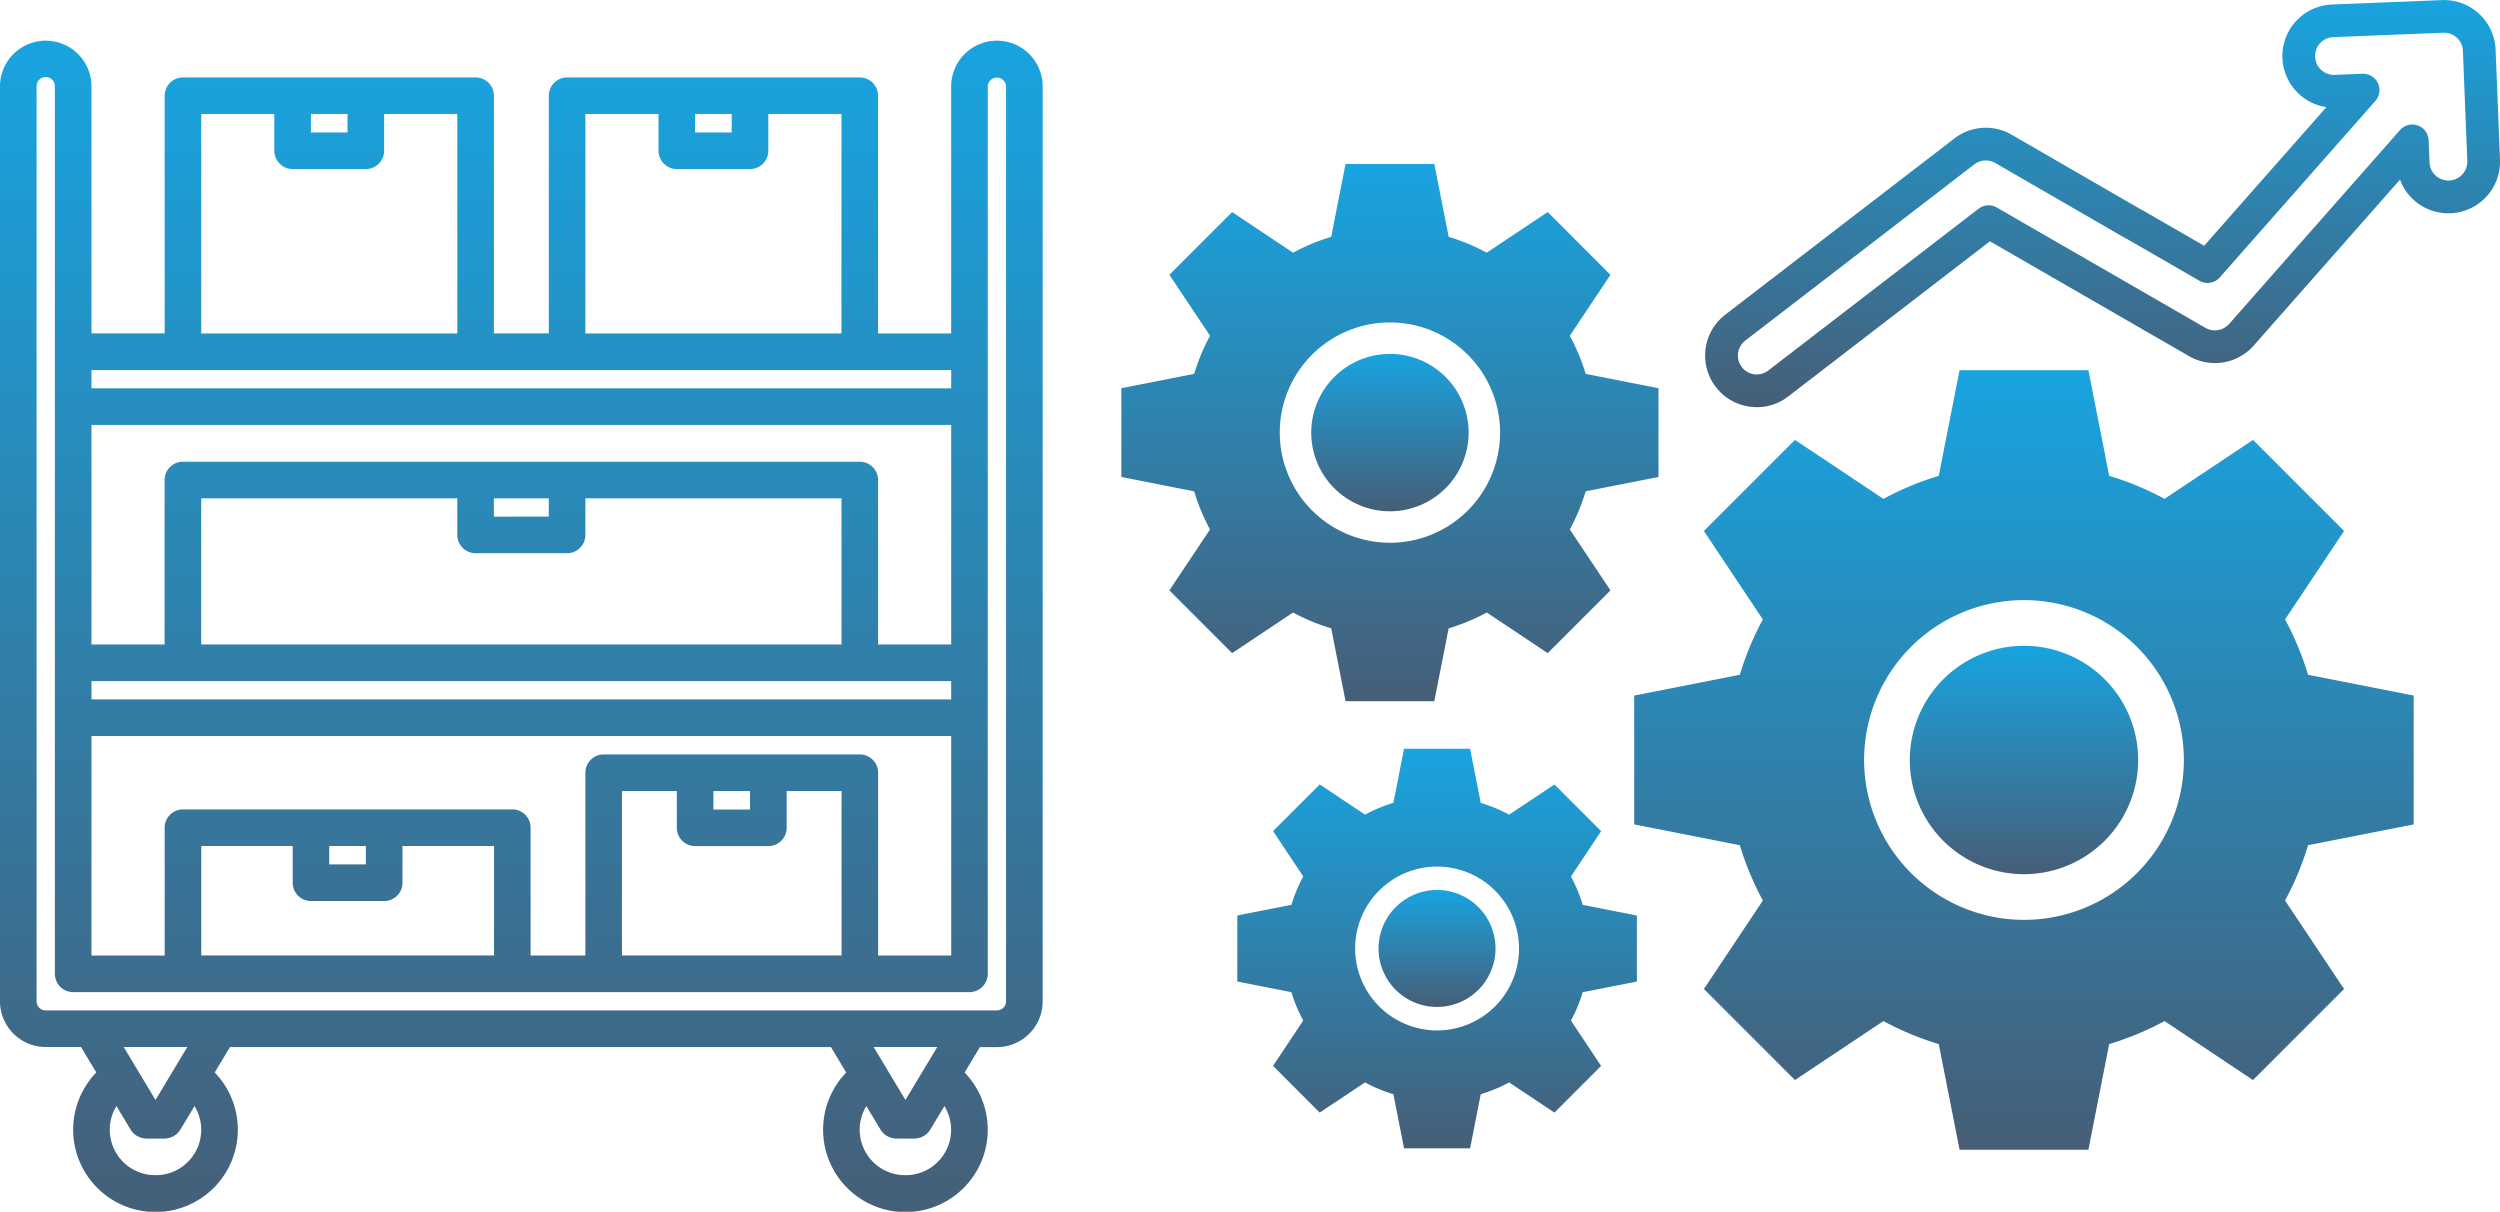
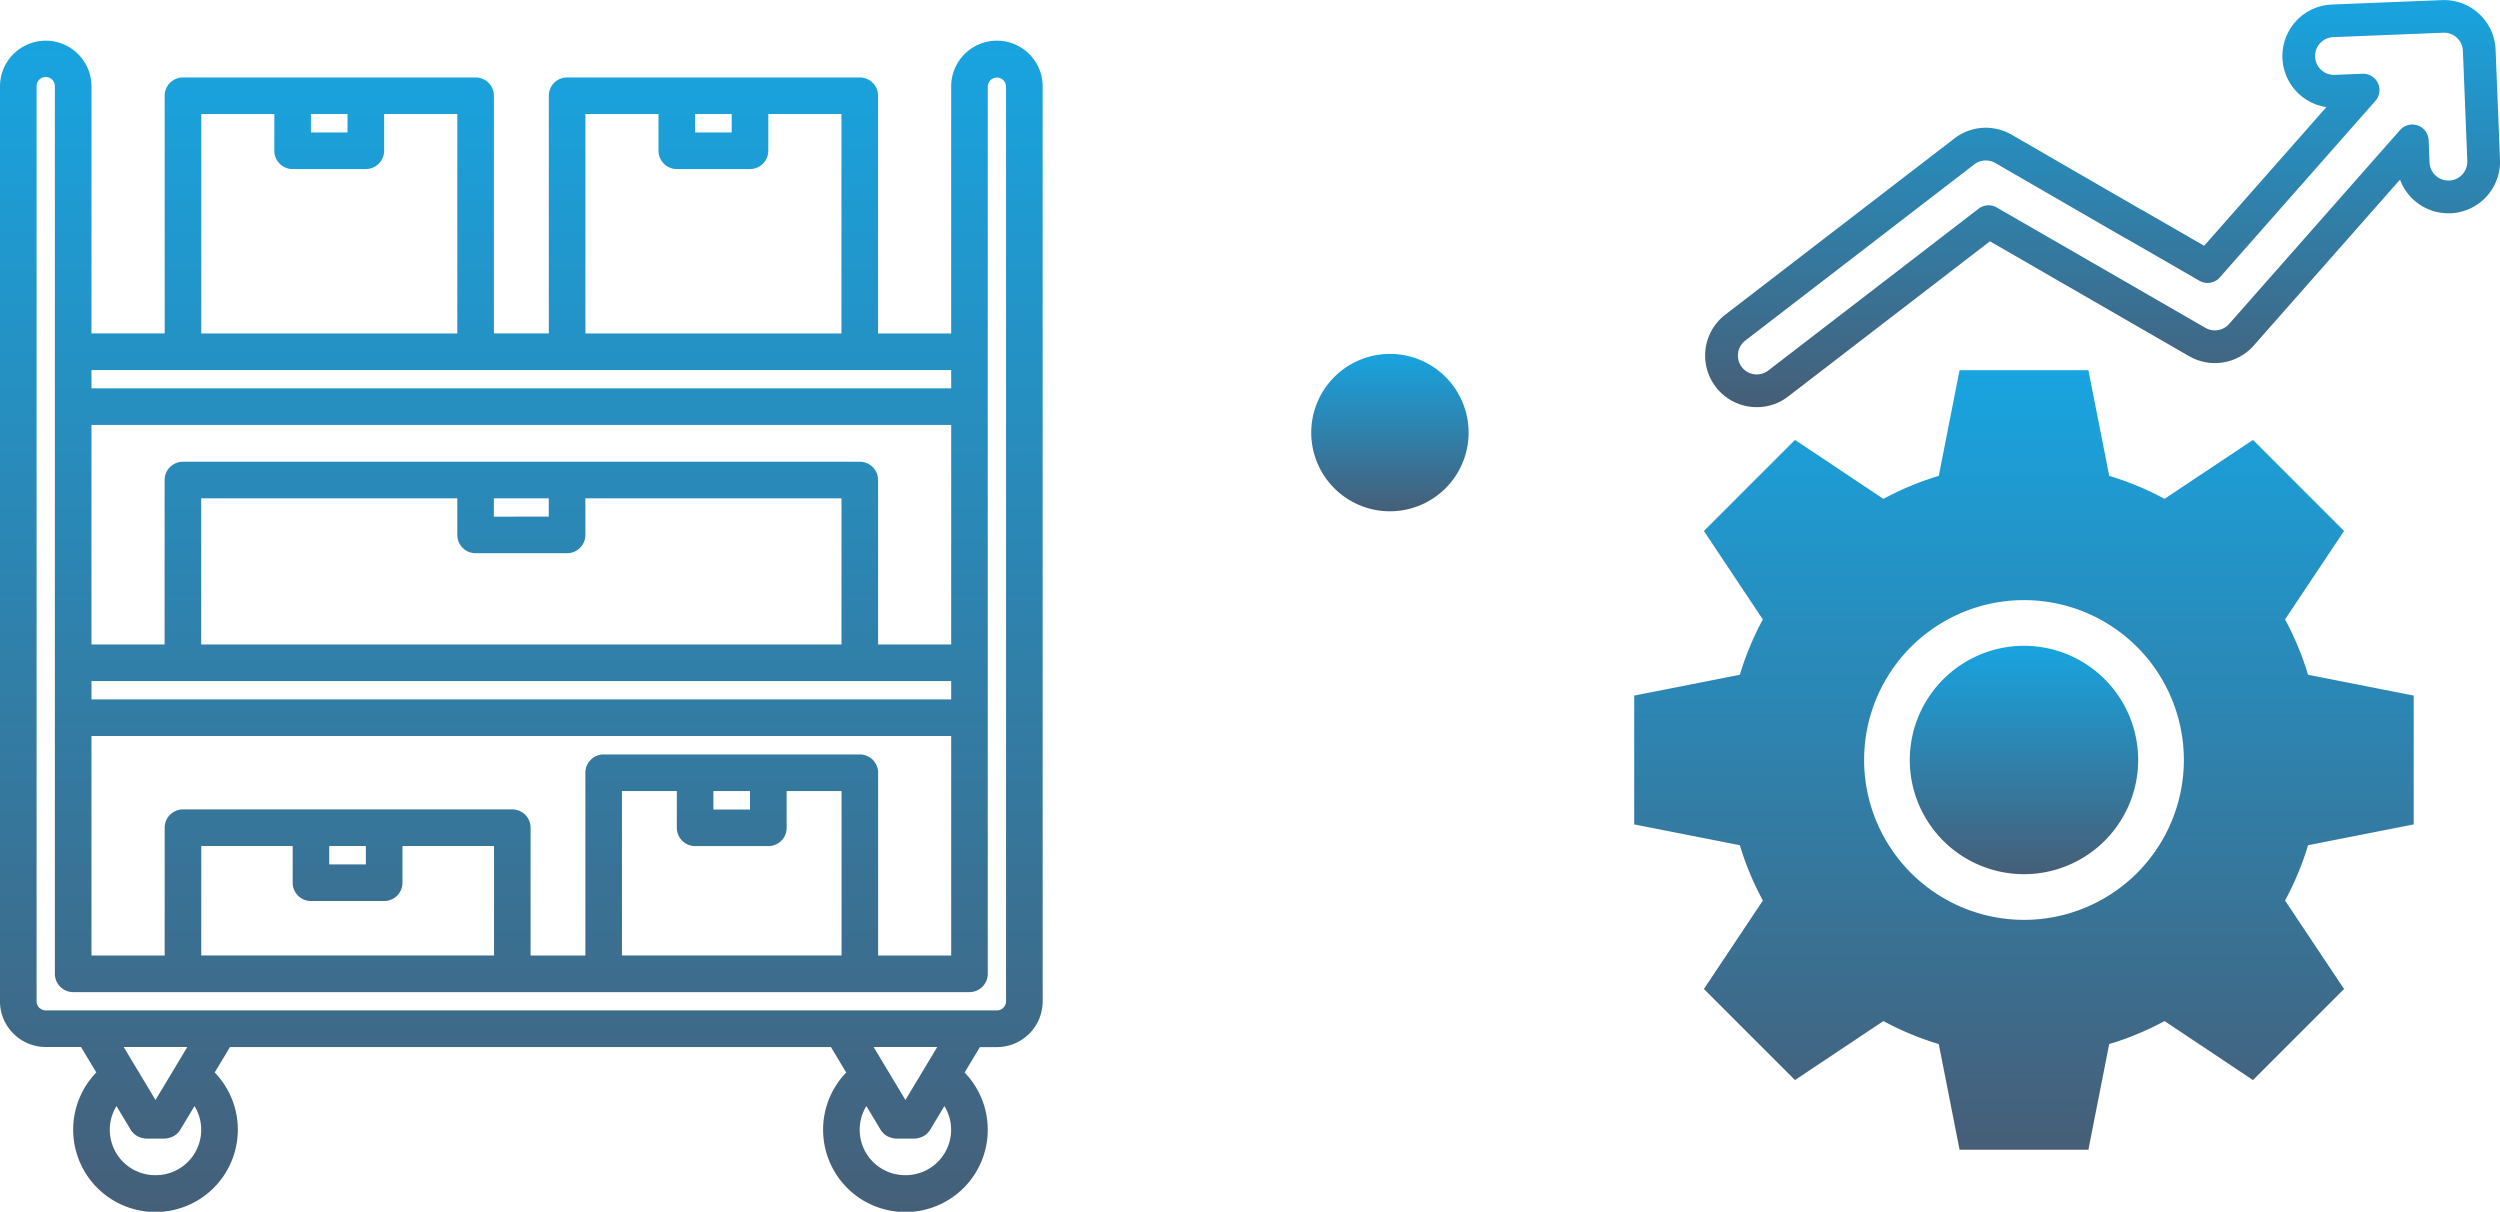
<svg xmlns="http://www.w3.org/2000/svg" width="265.034" height="128.463" viewBox="0 0 265.034 128.463">
  <defs>
    <style>.a{fill:url(#a);}</style>
    <linearGradient id="a" x1="0.5" x2="0.5" y2="1" gradientUnits="objectBoundingBox">
      <stop offset="0" stop-color="#18a4e0" />
      <stop offset="1" stop-color="#465e77" />
    </linearGradient>
  </defs>
  <g transform="translate(-1059 -2220.108)">
    <g transform="translate(1177.878 2220.108)">
      <g transform="translate(0 17.388)">
        <g transform="translate(0)">
          <g transform="translate(20.131 20.131)">
            <g transform="translate(0)">
              <path class="a" d="M189.342,181A8.342,8.342,0,1,1,181,189.342,8.351,8.351,0,0,1,189.342,181Z" transform="translate(-181 -181)" />
            </g>
          </g>
          <g transform="translate(0)">
-             <path class="a" d="M0,33.178v-9.41l7.72-1.52A21.439,21.439,0,0,1,9.4,18.205L5.092,11.744l6.652-6.652L18.206,9.4a21.436,21.436,0,0,1,4.042-1.68L23.768,0h9.41L34.7,7.72A21.439,21.439,0,0,1,38.74,9.4L45.2,5.092l6.652,6.652-4.308,6.462a21.435,21.435,0,0,1,1.68,4.042l7.72,1.52v9.41l-7.72,1.52a21.439,21.439,0,0,1-1.68,4.042L51.854,45.2,45.2,51.854,38.74,47.546a21.437,21.437,0,0,1-4.042,1.68l-1.52,7.72h-9.41l-1.52-7.72a21.439,21.439,0,0,1-4.042-1.68l-6.462,4.308L5.092,45.2,9.4,38.74A21.436,21.436,0,0,1,7.72,34.7Zm28.473,6.973A11.678,11.678,0,1,0,16.794,28.473,11.692,11.692,0,0,0,28.473,40.151Z" transform="translate(0)" />
-           </g>
+             </g>
        </g>
        <g transform="translate(54.369 21.859)">
          <g transform="translate(29.216 29.216)">
-             <path class="a" d="M193.106,181A12.106,12.106,0,1,1,181,193.106,12.12,12.12,0,0,1,193.106,181Z" transform="translate(-181 -181)" />
+             <path class="a" d="M193.106,181A12.106,12.106,0,1,1,181,193.106,12.12,12.12,0,0,1,193.106,181" transform="translate(-181 -181)" />
          </g>
          <path class="a" d="M0,48.151V34.494l11.2-2.206a31.115,31.115,0,0,1,2.438-5.866L7.39,17.044,17.044,7.39l9.378,6.252A31.11,31.11,0,0,1,32.288,11.2L34.494,0H48.151l2.206,11.2a31.114,31.114,0,0,1,5.866,2.438L65.6,7.39l9.654,9.654L69,26.421a31.11,31.11,0,0,1,2.438,5.866l11.2,2.206V48.151l-11.2,2.206A31.114,31.114,0,0,1,69,56.223L75.255,65.6,65.6,75.255,56.223,69a31.111,31.111,0,0,1-5.866,2.438l-2.206,11.2H34.494l-2.206-11.2A31.115,31.115,0,0,1,26.422,69l-9.378,6.252L7.39,65.6l6.252-9.378A31.11,31.11,0,0,1,11.2,50.357Zm41.322,10.12A16.949,16.949,0,1,0,24.374,41.322,16.969,16.969,0,0,0,41.322,58.271Z" />
        </g>
        <g transform="translate(12.293 61.987)">
          <g transform="translate(14.974 14.974)">
-             <path class="a" d="M187.2,181a6.2,6.2,0,1,1-6.2,6.2A6.212,6.212,0,0,1,187.2,181Z" transform="translate(-181 -181)" />
-           </g>
-           <path class="a" d="M0,24.678v-7l5.742-1.131a15.947,15.947,0,0,1,1.249-3.007l-3.2-4.806L8.735,3.787l4.806,3.2a15.944,15.944,0,0,1,3.007-1.249L17.678,0h7l1.131,5.742a15.946,15.946,0,0,1,3.007,1.249l4.806-3.2,4.948,4.948-3.2,4.806a15.944,15.944,0,0,1,1.249,3.007l5.742,1.131v7l-5.742,1.131a15.946,15.946,0,0,1-1.249,3.007l3.2,4.806-4.948,4.948-4.806-3.2a15.944,15.944,0,0,1-3.007,1.249l-1.131,5.742h-7l-1.131-5.742a15.947,15.947,0,0,1-3.007-1.249l-4.806,3.2L3.787,33.621l3.2-4.806a15.944,15.944,0,0,1-1.249-3.007Zm21.178,5.187a8.686,8.686,0,1,0-8.686-8.686A8.7,8.7,0,0,0,21.178,29.865Z" />
+             </g>
        </g>
      </g>
      <path class="a" d="M112.558,81.553a5.408,5.408,0,0,0,3.332-1.134l21.387-16.45L158.4,76.152a5.486,5.486,0,0,0,6.836-1.123l15.516-17.6a5.453,5.453,0,0,0,5.131,3.57c.076,0,.153,0,.223,0a5.476,5.476,0,0,0,5.245-5.685l-.467-11.668a5.47,5.47,0,0,0-5.685-5.246l-11.666.467a5.47,5.47,0,0,0-.587,10.876l-12.959,14.7-6.545-3.776a1.734,1.734,0,0,0-1.733,3l7.774,4.484a1.734,1.734,0,0,0,2.167-.356l16.489-18.709a1.734,1.734,0,0,0-1.37-2.879l-2.937.118a2,2,0,1,1-.161-4l11.666-.467a2,2,0,0,1,2.081,1.92l.467,11.668a2.006,2.006,0,0,1-1.928,2.082c-.024,0-.05,0-.076,0a2,2,0,0,1-2-1.924l-.095-2.351a1.734,1.734,0,0,0-3.033-1.077L162.63,72.736a2.009,2.009,0,0,1-2.5.412L138,60.385a1.732,1.732,0,0,0-1.923.128L113.773,77.671a2,2,0,0,1-2.8-.365,2.007,2.007,0,0,1,.364-2.81L135.62,55.815a2,2,0,0,1,2.222-.148l13.814,7.985a1.734,1.734,0,0,0,1.733-3l-13.813-7.984a5.451,5.451,0,0,0-6.069.4L109.219,71.747a5.47,5.47,0,0,0,3.339,9.805Z" transform="translate(-45.195 -38.388)" />
    </g>
    <path class="a" d="M8.32,106.676h3.741l1.618,2.7a8.728,8.728,0,1,0,12.554,0l1.619-2.694H91.563l1.618,2.7a8.728,8.728,0,1,0,12.554,0l1.618-2.694h1.806a4.853,4.853,0,0,0,4.849-4.849V4.843a4.849,4.849,0,1,0-9.7,0V31.033H96.556V5.828a1.939,1.939,0,0,0-1.939-1.939H63.592a1.939,1.939,0,0,0-1.939,1.939v25.2H55.831V5.828a1.939,1.939,0,0,0-1.939-1.939H22.868a1.939,1.939,0,0,0-1.939,1.939v25.2h-7.76V4.843a4.849,4.849,0,0,0-9.7,0v96.985a4.853,4.853,0,0,0,4.849,4.849Zm11.639,13.588a4.814,4.814,0,0,1-4.141-7.327l1.505,2.508a1.8,1.8,0,0,0,.256.32c.019.021.031.043.048.062a1.9,1.9,0,0,0,.541.365,1.225,1.225,0,0,0,.147.058,2,2,0,0,0,.665.134h1.947a2.012,2.012,0,0,0,.665-.134c.05-.019.1-.037.147-.058a1.912,1.912,0,0,0,.541-.365c.019-.019.031-.041.048-.06a1.965,1.965,0,0,0,.256-.322l1.507-2.51a4.813,4.813,0,0,1-4.135,7.329Zm-3.373-13.588h6.744l-3.373,5.617Zm82.873,13.588a4.814,4.814,0,0,1-4.141-7.327l1.505,2.508a1.8,1.8,0,0,0,.256.32c.019.021.031.043.048.062a1.9,1.9,0,0,0,.541.365,1.368,1.368,0,0,0,.147.058,2,2,0,0,0,.665.134h1.947a2.012,2.012,0,0,0,.665-.134c.05-.019.1-.037.147-.058a1.912,1.912,0,0,0,.541-.365c.019-.019.031-.041.048-.06a1.966,1.966,0,0,0,.256-.322l1.507-2.51a4.813,4.813,0,0,1-4.135,7.329Zm-3.371-13.588h6.744l-3.373,5.617ZM77.161,7.767h3.881V9.72H77.161Zm-11.629,0h7.75V11.66A1.939,1.939,0,0,0,75.222,13.6h7.76a1.939,1.939,0,0,0,1.939-1.939V7.767h7.756V31.031H65.532Zm-29.1,0h3.881V9.72H36.434Zm-11.627,0h7.748V11.66A1.939,1.939,0,0,0,34.495,13.6h7.76a1.939,1.939,0,0,0,1.939-1.939V7.767h7.758V31.031H24.807ZM13.168,34.912H104.31v1.939H13.168Zm0,5.818H104.31V64H96.56V46.57a1.939,1.939,0,0,0-1.939-1.939H22.86A1.939,1.939,0,0,0,20.92,46.57V64H13.168Zm40.721,13.6h9.7a1.939,1.939,0,0,0,1.939-1.939V48.51H92.681V64H24.8V48.51H51.95v3.879a1.938,1.938,0,0,0,1.939,1.939Zm1.939-3.879V48.51h5.82v1.939ZM13.168,67.883H104.31v1.943H13.168Zm0,5.822H104.31V96.979H96.563V77.6a1.938,1.938,0,0,0-1.939-1.939H67.468A1.938,1.938,0,0,0,65.528,77.6V96.979H59.721V83.426a1.938,1.938,0,0,0-1.939-1.939H44.215c-.008,0-.012,0-.019,0s-.012,0-.019,0H36.455c-.008,0-.014,0-.019,0s-.012,0-.019,0H22.868a1.938,1.938,0,0,0-1.939,1.939V96.979h-7.76Zm64,11.672h7.76a1.938,1.938,0,0,0,1.939-1.939V79.543h5.82V96.975H69.407V79.543h5.818v3.894A1.939,1.939,0,0,0,77.165,85.377ZM79.1,81.5V79.543h3.881V81.5ZM36.436,91.2H44.2a1.938,1.938,0,0,0,1.939-1.939V85.365h9.707v11.61H24.807V85.365H34.5v3.891A1.939,1.939,0,0,0,36.436,91.2Zm1.939-3.879V85.365h3.881v1.951ZM7.35,4.843a.97.97,0,1,1,1.939,0V98.918a1.938,1.938,0,0,0,1.939,1.939h95.02a1.938,1.938,0,0,0,1.939-1.939V4.843a.97.97,0,0,1,1.939,0v96.985a.973.973,0,0,1-.97.97H8.32a.973.973,0,0,1-.97-.97Z" transform="translate(1055.529 2224.428)" />
  </g>
</svg>